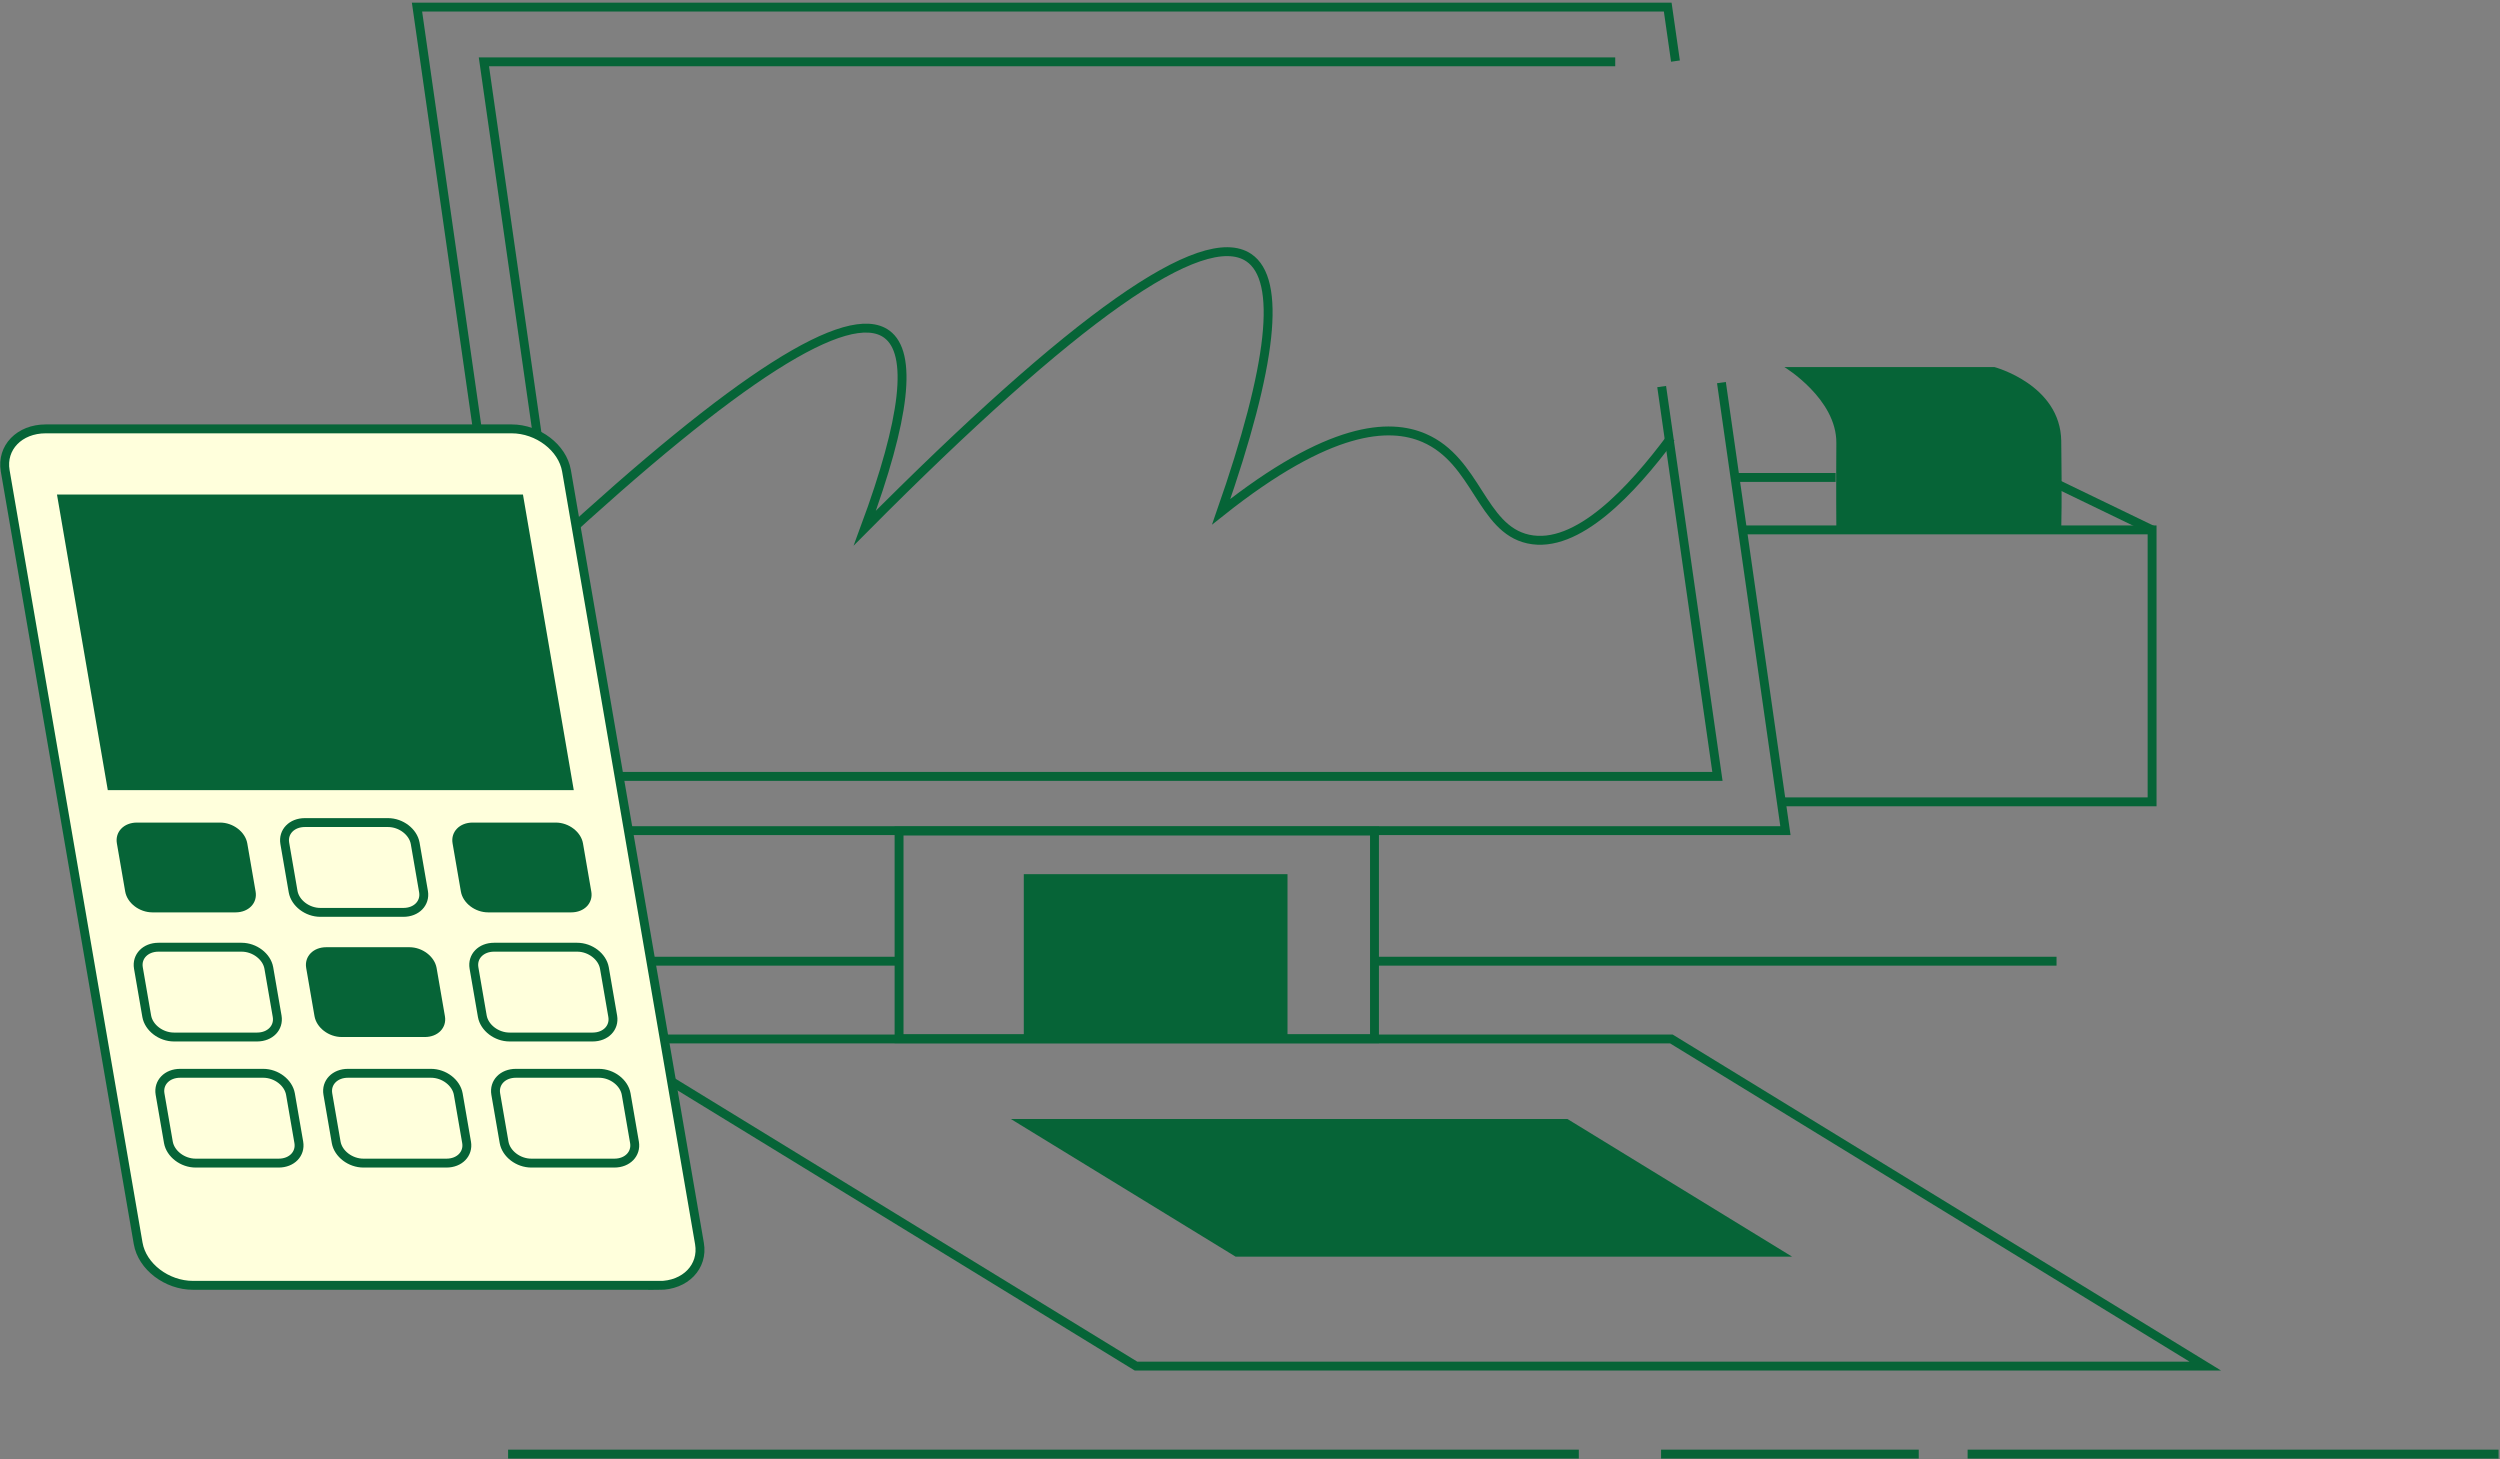
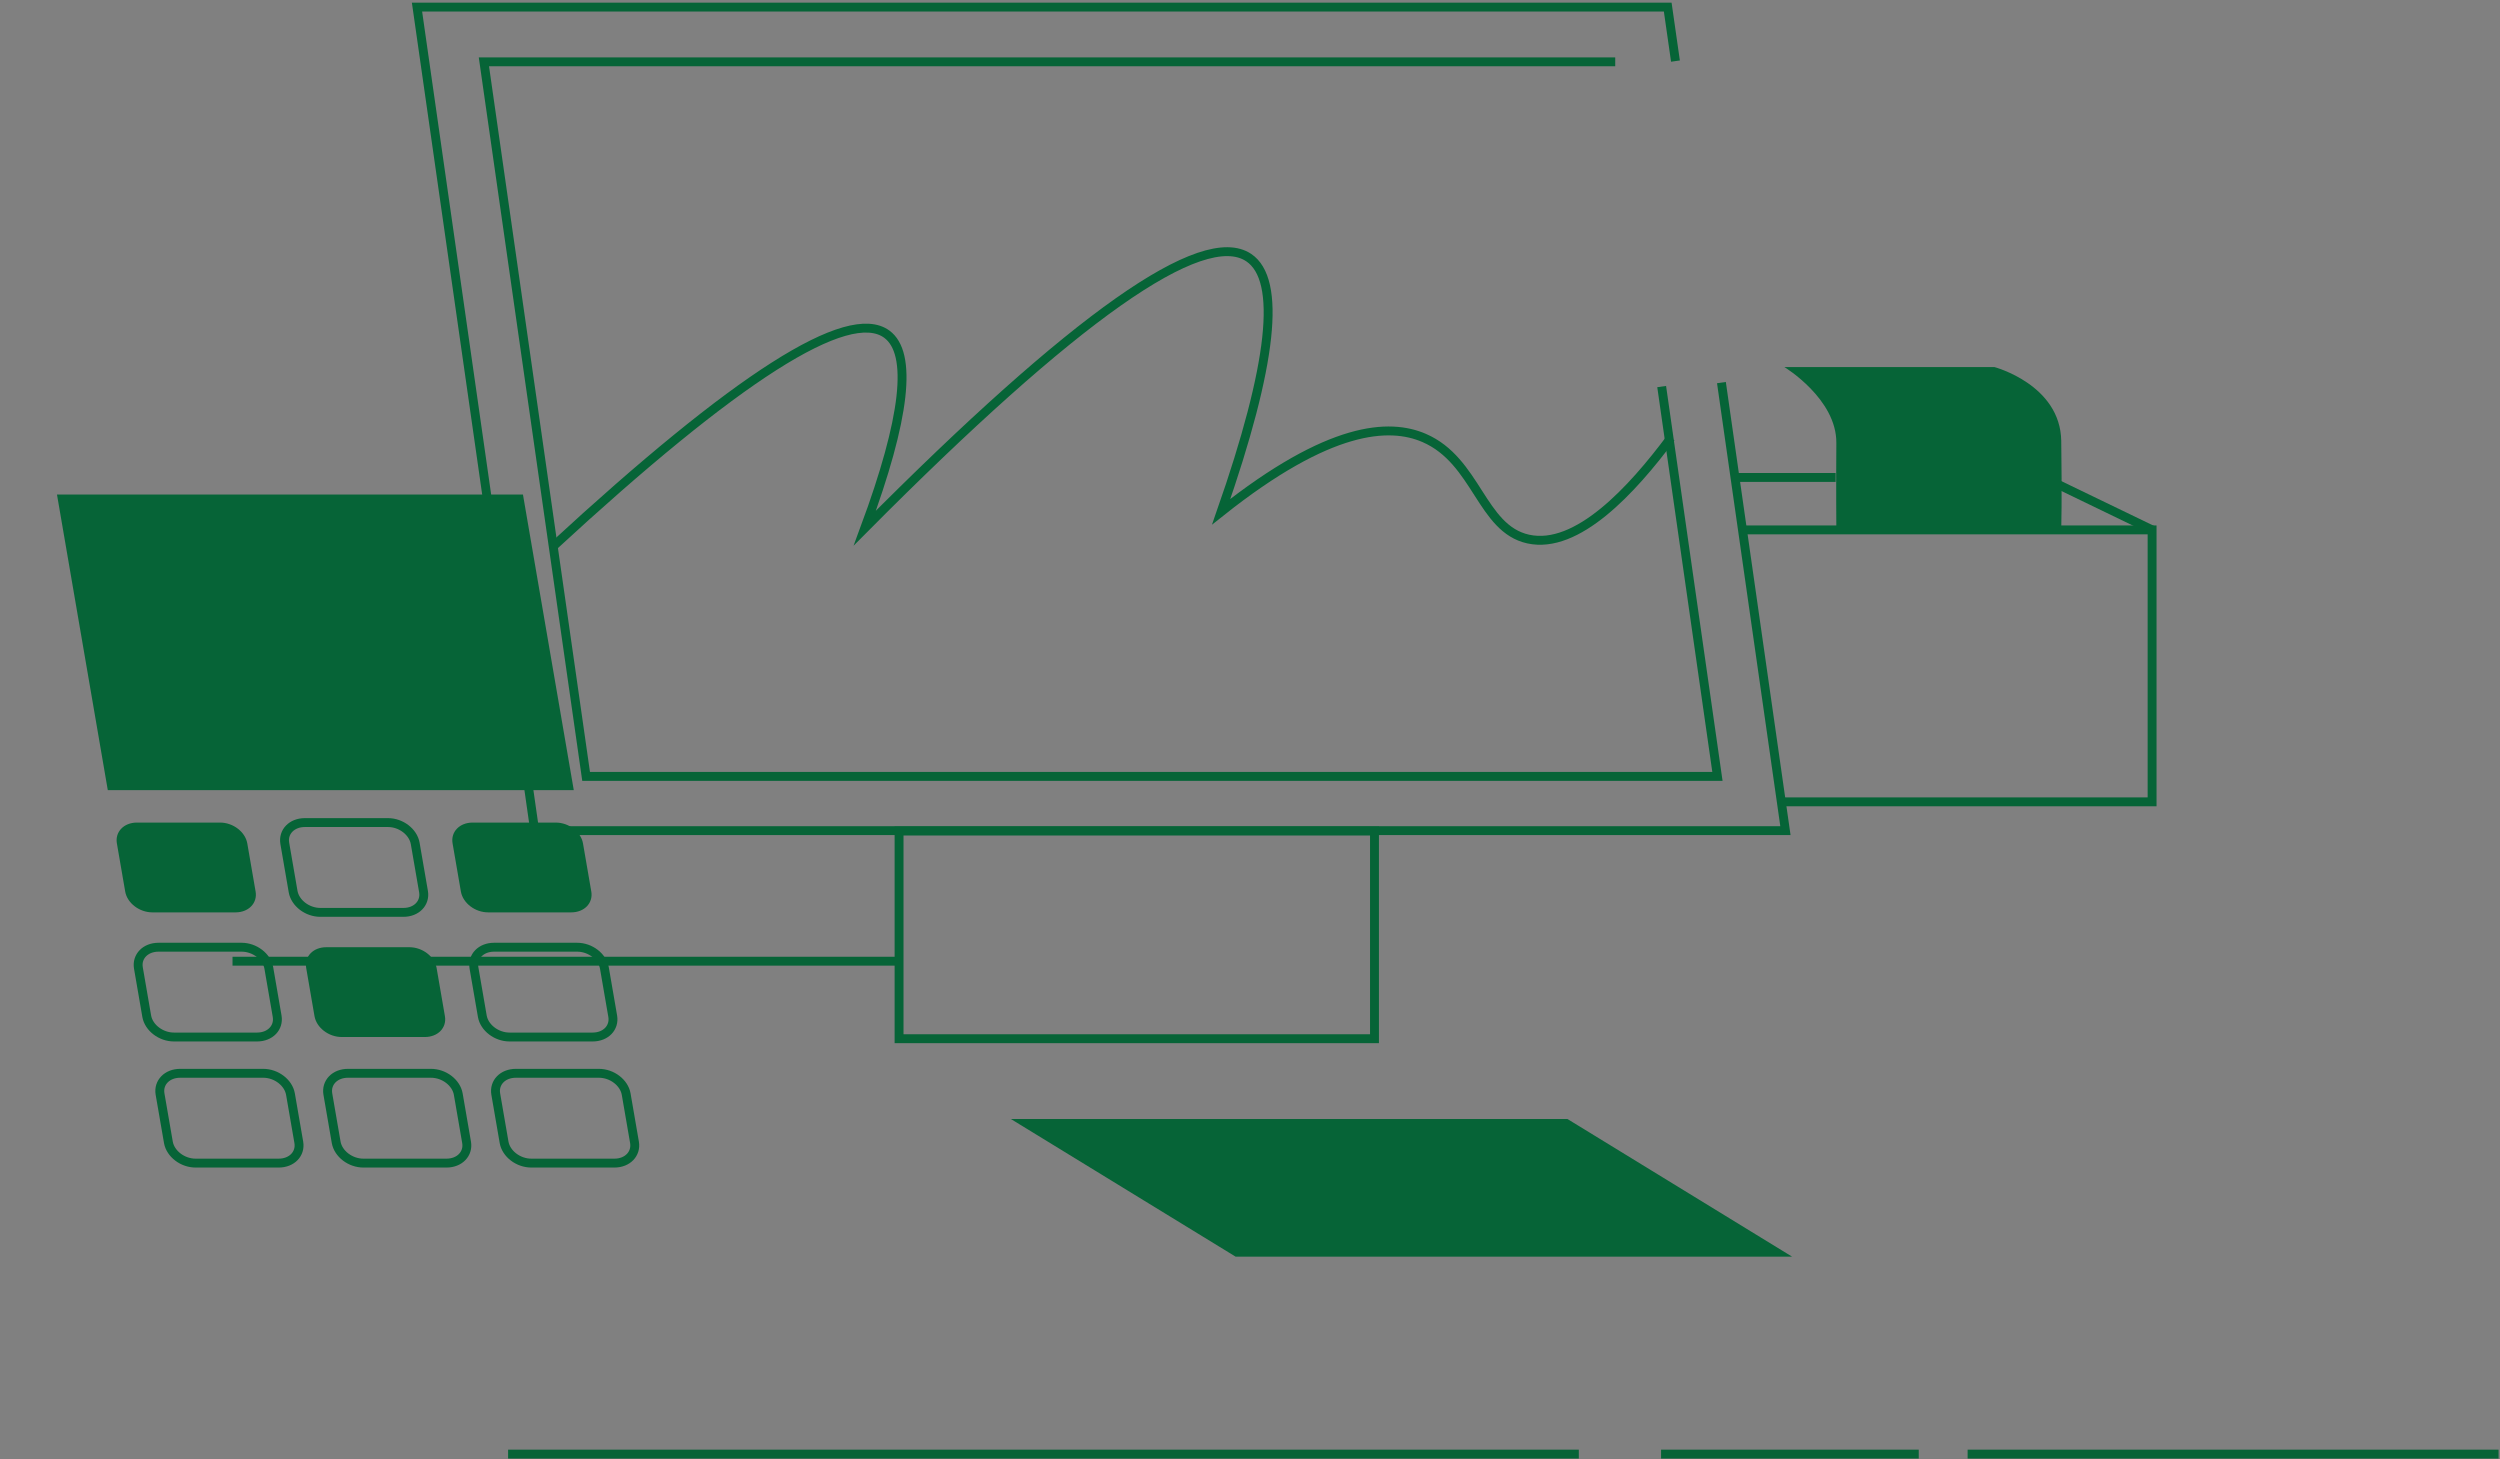
<svg xmlns="http://www.w3.org/2000/svg" width="281" height="164" viewBox="0 0 281 164" fill="none">
  <rect x="0" y="0" width="281" height="164" fill="#808080" stroke="none" />
  <path d="M193.489 43.003L200.682 93.365H60.101L46.871 0.797H187.452L188.322 6.867" stroke="#066437" stroke-miterlimit="10" />
  <path d="M154.492 93.406H101.055V116.751H154.492V93.406Z" stroke="#066437" stroke-miterlimit="10" />
-   <path d="M247.878 153.551H127.692L67.674 116.778H187.86L247.878 153.551Z" stroke="#066437" stroke-miterlimit="10" />
  <path d="M201.43 141.248H138.883L113.619 125.775H176.18L201.43 141.248Z" fill="#066437" />
  <path d="M26.135 108.039H101.055" stroke="#066437" stroke-miterlimit="10" />
-   <path d="M154.493 108.039H231.154" stroke="#066437" stroke-miterlimit="10" />
  <path d="M57.109 163.442H177.458" stroke="#066437" stroke-miterlimit="10" />
  <path d="M186.704 163.442H215.666" stroke="#066437" stroke-miterlimit="10" />
  <path d="M221.16 163.442H280.838" stroke="#066437" stroke-miterlimit="10" />
  <path d="M195.855 59.56H241.895V90.127H200.206" stroke="#066437" stroke-miterlimit="10" />
  <path d="M206.406 59.546C206.406 59.546 206.366 54.764 206.406 49.791C206.447 44.818 200.56 41.255 200.56 41.255H224.164C224.164 41.255 231.588 43.219 231.684 49.561C231.779 55.902 231.684 59.641 231.684 59.641" fill="#066437" />
  <path d="M230.678 54.14L241.895 59.56" stroke="#066437" stroke-miterlimit="10" />
  <path d="M195.148 53.666H206.325" stroke="#066437" stroke-miterlimit="10" />
  <path d="M186.772 43.45L193.04 87.268H65.879L54.39 6.948H181.551" stroke="#066437" stroke-miterlimit="10" />
-   <path d="M144.716 98.256H115.074V117.171H144.716V98.256Z" fill="#066437" />
  <path d="M62.072 61.511C82.794 42.379 95.331 34.385 99.669 37.556C102.606 39.697 101.79 46.972 97.207 59.356C120.799 35.605 135.171 25.483 140.351 28.952C144.077 31.445 143.044 40.97 137.265 57.514C149.448 47.84 156.165 47.541 160.067 49.222C166.023 51.796 166.472 59.424 171.775 60.59C177.268 61.795 183.441 55.089 187.806 49.222" stroke="#066437" stroke-miterlimit="10" />
-   <path d="M74.078 144.472H21.702C18.738 144.472 15.977 142.359 15.529 139.757L0.585 52.92C0.137 50.319 2.176 48.205 5.14 48.205H57.503C60.467 48.205 63.228 50.319 63.676 52.92L78.62 139.771C79.068 142.372 77.029 144.486 74.065 144.486L74.078 144.472Z" fill="#FFFFDC" stroke="#066437" stroke-miterlimit="10" />
  <path d="M64.492 88.812H12.116L6.405 55.589H58.781L64.492 88.812Z" fill="#066437" />
  <path d="M26.474 102.551H17.133C15.665 102.551 14.305 101.508 14.074 100.221L13.136 94.787C12.918 93.5 13.924 92.457 15.393 92.457H24.734C26.202 92.457 27.562 93.5 27.793 94.787L28.732 100.221C28.949 101.508 27.943 102.551 26.474 102.551Z" fill="#066437" />
  <path d="M64.207 102.551H54.865C53.397 102.551 52.037 101.508 51.806 100.221L50.868 94.787C50.65 93.5 51.657 92.457 53.125 92.457H62.466C63.935 92.457 65.295 93.5 65.526 94.787L66.464 100.221C66.681 101.508 65.675 102.551 64.207 102.551Z" fill="#066437" />
  <path d="M45.347 102.551H36.006C34.538 102.551 33.178 101.508 32.947 100.221L32.009 94.787C31.791 93.5 32.797 92.457 34.266 92.457H43.607C45.075 92.457 46.435 93.5 46.666 94.787L47.605 100.221C47.822 101.508 46.816 102.551 45.347 102.551Z" stroke="#066437" stroke-miterlimit="10" />
  <path d="M28.895 116.561H19.553C18.085 116.561 16.725 115.518 16.494 114.231L15.556 108.797C15.338 107.51 16.345 106.467 17.813 106.467H27.154C28.623 106.467 29.983 107.51 30.214 108.797L31.152 114.231C31.369 115.518 30.363 116.561 28.895 116.561Z" stroke="#066437" stroke-miterlimit="10" />
  <path d="M66.614 116.561H57.272C55.804 116.561 54.444 115.518 54.213 114.231L53.275 108.797C53.057 107.51 54.063 106.467 55.532 106.467H64.873C66.342 106.467 67.701 107.51 67.933 108.797L68.871 114.231C69.088 115.518 68.082 116.561 66.614 116.561Z" stroke="#066437" stroke-miterlimit="10" />
  <path d="M47.754 116.561H38.413C36.944 116.561 35.585 115.518 35.353 114.231L34.415 108.797C34.198 107.51 35.204 106.467 36.672 106.467H46.014C47.482 106.467 48.842 107.51 49.073 108.797L50.011 114.231C50.229 115.518 49.223 116.561 47.754 116.561Z" fill="#066437" />
  <path d="M31.328 130.733H21.987C20.519 130.733 19.159 129.69 18.928 128.403L17.989 122.97C17.772 121.682 18.778 120.639 20.247 120.639H29.588C31.056 120.639 32.416 121.682 32.647 122.97L33.586 128.403C33.803 129.69 32.797 130.733 31.328 130.733Z" stroke="#066437" stroke-miterlimit="10" />
  <path d="M69.061 130.733H59.719C58.251 130.733 56.891 129.69 56.66 128.403L55.722 122.97C55.504 121.682 56.511 120.639 57.979 120.639H67.32C68.789 120.639 70.149 121.682 70.38 122.97L71.318 128.403C71.535 129.69 70.529 130.733 69.061 130.733Z" stroke="#066437" stroke-miterlimit="10" />
  <path d="M50.188 130.733H40.846C39.378 130.733 38.018 129.69 37.787 128.403L36.849 122.97C36.631 121.682 37.638 120.639 39.106 120.639H48.447C49.916 120.639 51.276 121.682 51.507 122.97L52.445 128.403C52.663 129.69 51.656 130.733 50.188 130.733Z" stroke="#066437" stroke-miterlimit="10" />
</svg>